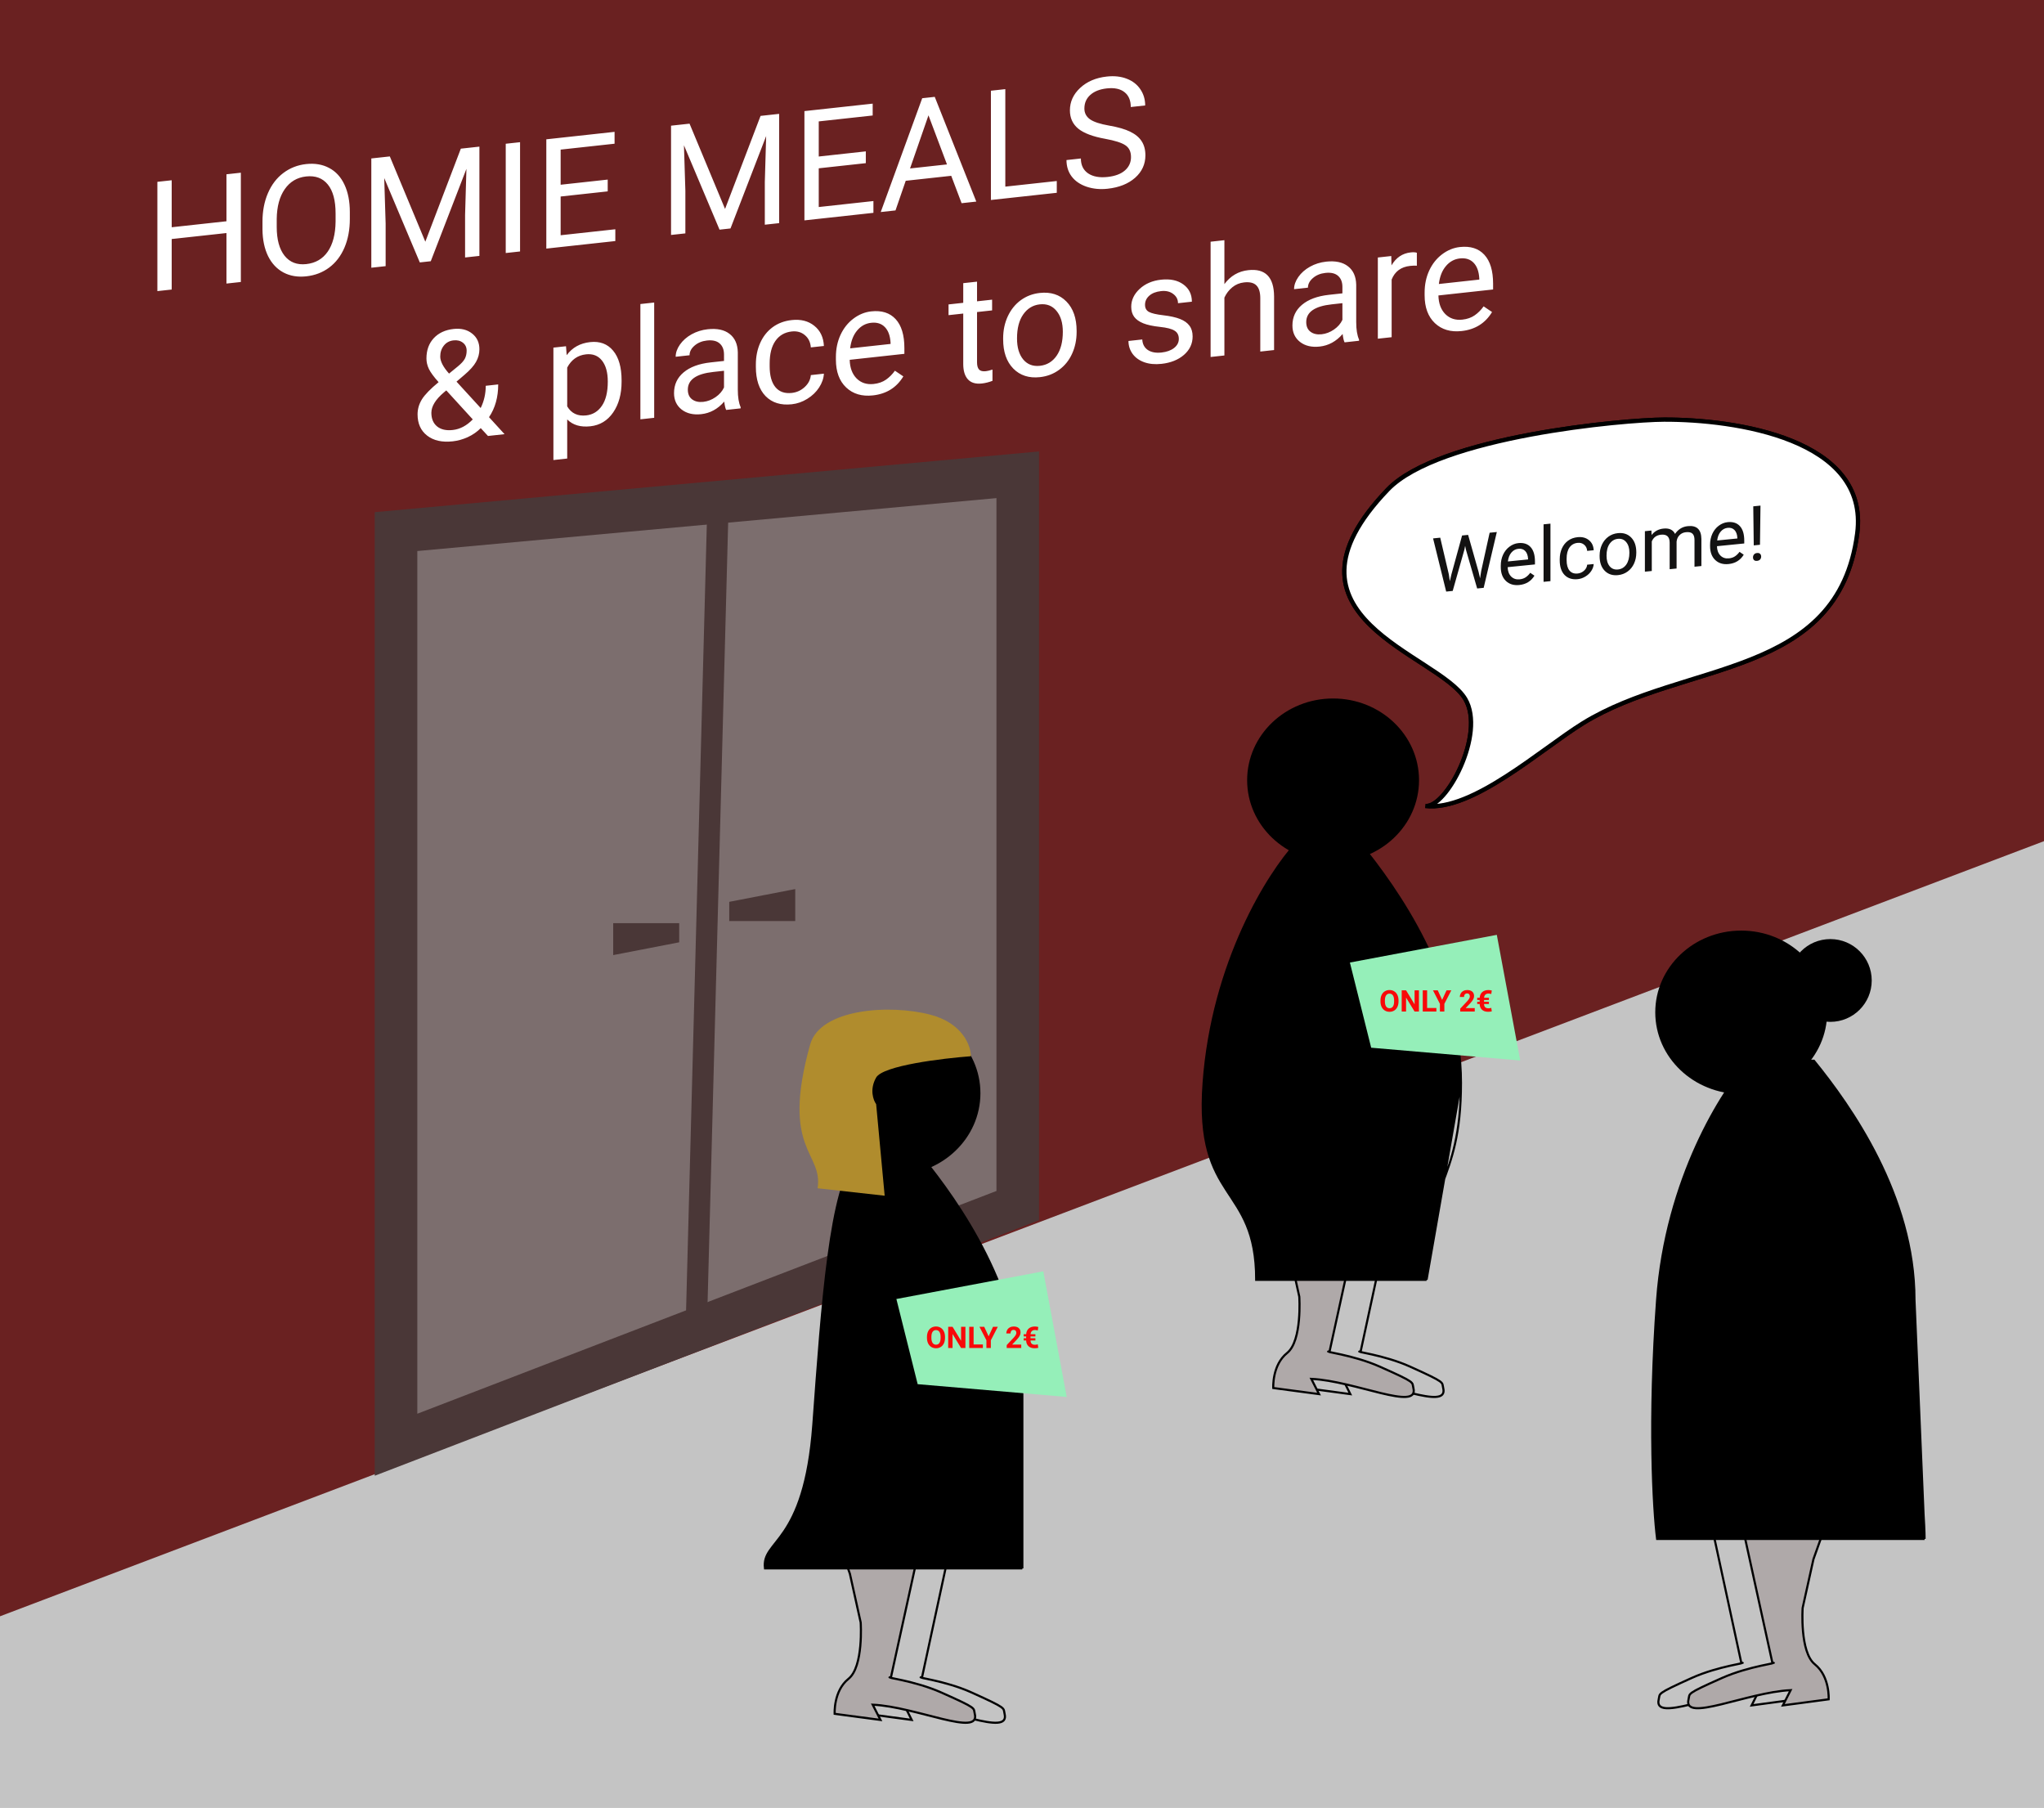
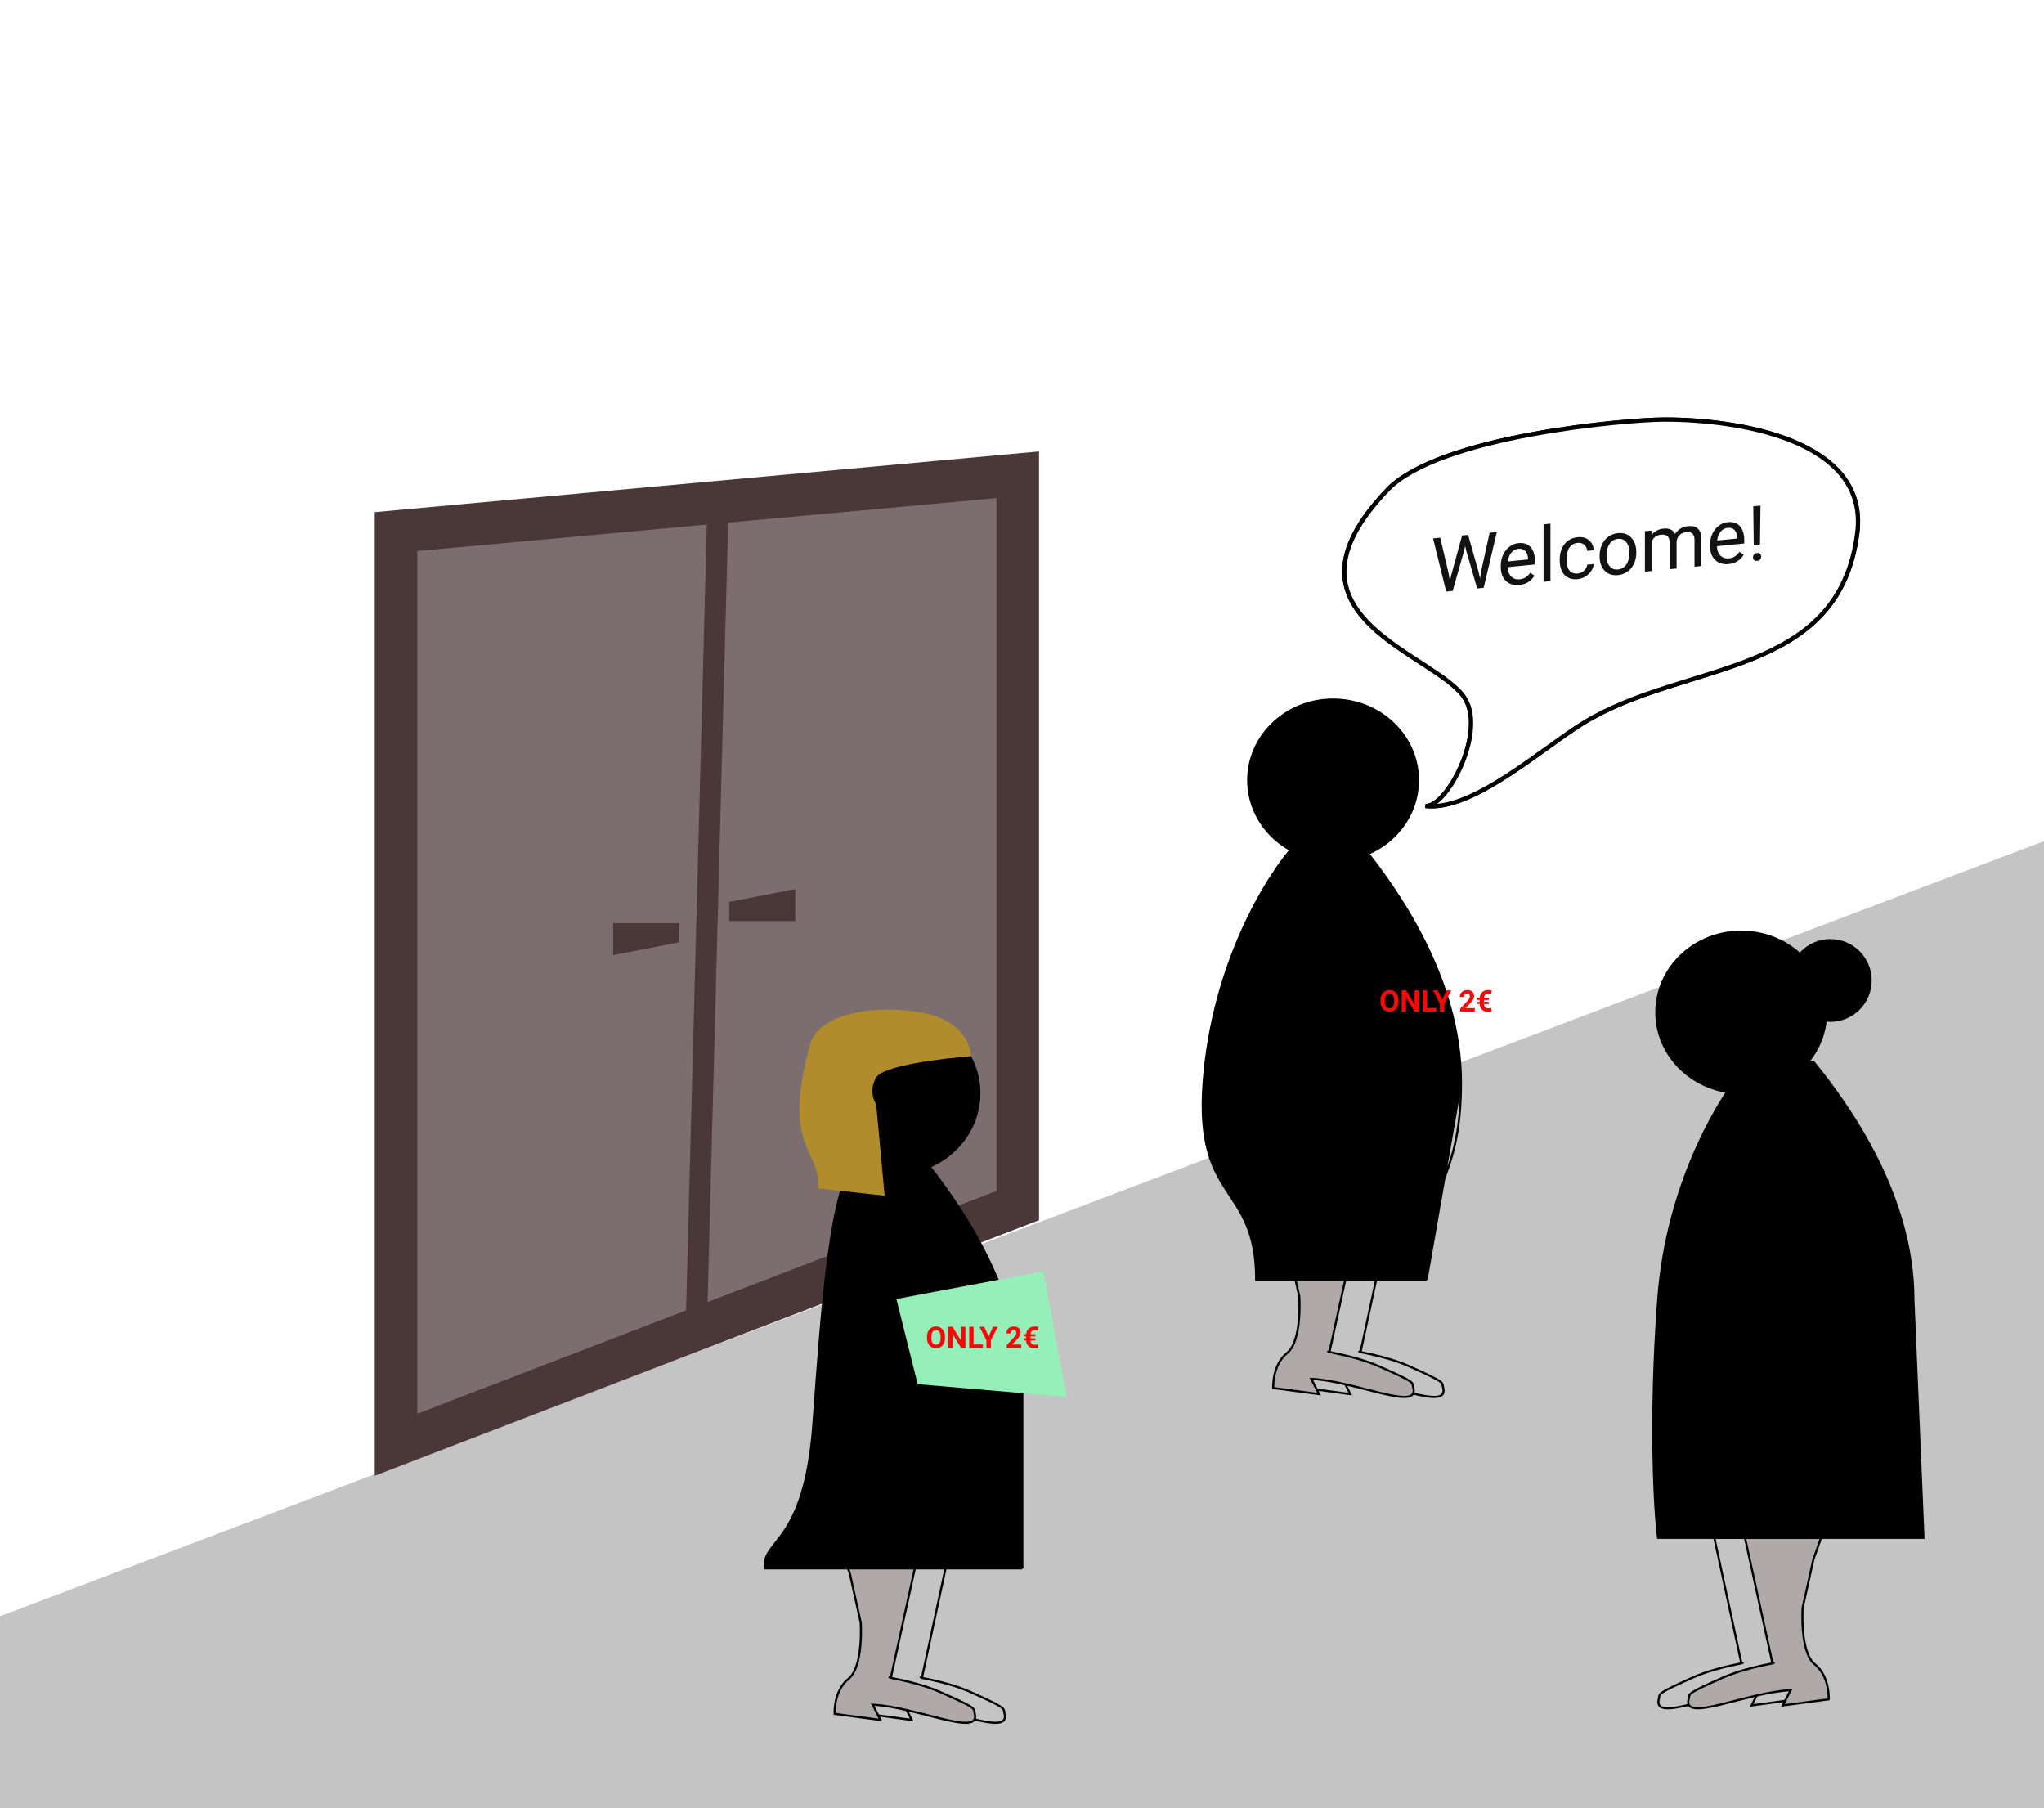
<svg xmlns="http://www.w3.org/2000/svg" width="960" height="849" viewBox="0 0 960 849" fill="none">
  <rect width="960" height="849" fill="white" />
-   <rect width="960" height="785" fill="#6A2121" />
  <path d="M0 759L960 395V849H0V759Z" fill="#C4C4C4" />
  <path d="M186 678.44V249.632L478 222.955V566.132L186 678.44Z" fill="#7C6E6E" stroke="#4A3737" stroke-width="20" />
  <path d="M817.826 780.818L805.159 722.179H840.343L836.825 732.191L831.83 755.074C831.83 755.074 830.422 775.812 837.459 781.533C844.496 787.254 843.862 797.98 843.862 797.98L822.682 800.84L826.27 793.689C806.097 794.643 776.309 809.135 779.054 797.98C779.757 795.12 777.546 795.642 794.535 787.969C807.201 782.248 821.813 780.818 817.826 780.818Z" fill="#C4C4C4" stroke="black" />
  <path d="M433.051 787.638L445.717 729H410.533L414.052 739.011L419.047 761.895C419.047 761.895 420.454 782.633 413.417 788.353C406.381 794.074 407.015 804.801 407.015 804.801L428.195 807.661L424.607 800.51C444.779 801.464 474.567 815.956 471.823 804.801C471.119 801.94 473.331 802.462 456.342 794.789C443.676 789.068 429.064 787.638 433.051 787.638Z" fill="#C4C4C4" stroke="black" />
  <path d="M639.051 634.638L651.717 576H616.533L620.052 586.011L625.047 608.895C625.047 608.895 626.454 629.633 619.417 635.353C612.381 641.074 613.015 651.801 613.015 651.801L634.195 654.661L630.607 647.51C650.779 648.464 680.567 662.956 677.823 651.801C677.119 648.94 679.331 649.462 662.342 641.789C649.676 636.068 635.064 634.638 639.051 634.638Z" fill="#C4C4C4" stroke="black" />
  <path d="M832.425 780.818L819.564 722.179H855.289L851.717 732.191L846.644 755.074C846.644 755.074 845.215 775.812 852.361 781.533C859.506 787.254 858.862 797.98 858.862 797.98L837.356 800.84L840.999 793.689C820.516 794.643 790.27 809.135 793.056 797.98C793.771 795.12 791.525 795.642 808.776 787.969C821.637 782.248 836.474 780.818 832.425 780.818Z" fill="#AFA9A9" stroke="black" />
  <path d="M418.452 787.638L431.313 729H395.588L399.16 739.011L404.232 761.895C404.232 761.895 405.661 782.633 398.516 788.353C391.371 794.074 392.015 804.801 392.015 804.801L413.521 807.661L409.878 800.51C430.36 801.464 460.607 815.956 457.82 804.801C457.106 801.94 459.351 802.462 442.101 794.789C429.24 789.068 414.403 787.638 418.452 787.638Z" fill="#AFA9A9" stroke="black" />
  <path d="M624.452 634.638L637.313 576H601.588L605.16 586.011L610.232 608.895C610.232 608.895 611.661 629.633 604.516 635.353C597.371 641.074 598.015 651.801 598.015 651.801L619.521 654.661L615.878 647.51C636.36 648.464 666.607 662.956 663.82 651.801C663.106 648.94 665.351 649.462 648.101 641.789C635.24 636.068 620.403 634.638 624.452 634.638Z" fill="#AFA9A9" stroke="black" />
  <path d="M821.612 498.114C808.906 511.853 782.454 553.543 778.296 610.393C774.138 667.243 776.563 708.933 778.296 722.672H903.913L899.16 610.393C899.16 561.502 869.26 519.433 851.933 498.114H821.612Z" fill="black" />
-   <path d="M903.913 722.672H778.296C776.563 708.933 774.138 667.243 778.296 610.393C782.454 553.543 808.906 511.853 821.612 498.114H851.933C869.26 519.433 899.16 561.502 899.16 610.393M903.913 722.672C903.913 709.88 899.16 659.284 899.16 610.393M903.913 722.672L899.16 610.393" stroke="black" />
  <ellipse cx="817.789" cy="475.374" rx="40.367" ry="38.374" fill="black" />
  <circle cx="859.651" cy="460.423" r="19.436" fill="black" />
  <path d="M608.612 396.22C595.906 409.959 569.454 451.649 565.296 508.499C561.138 565.349 590 555.5 590 601H670L686.16 508.499C686.16 459.608 656.26 417.539 638.933 396.22H608.612Z" fill="black" />
  <path d="M670 601H590C590 555.5 561.138 565.349 565.296 508.499C569.454 451.649 595.906 409.959 608.612 396.22H638.933C656.26 417.539 686.16 459.608 686.16 508.499M670 601C668.075 555.52 686.16 557.39 686.16 508.499M670 601L686.16 508.499" stroke="black" />
  <ellipse cx="626.107" cy="366.374" rx="40.367" ry="38.374" fill="black" />
  <g clip-path="url(#clip0)">
    <path d="M113.119 132.417L106.357 133.156V109.437L80.641 112.247V135.967L73.914 136.702V85.386L80.641 84.651V106.714L106.357 103.903V81.841L113.119 81.102V132.417ZM164.305 102.821C164.305 107.85 163.465 112.335 161.783 116.278C160.101 120.198 157.719 123.313 154.636 125.624C151.553 127.934 147.956 129.314 143.845 129.764C139.827 130.203 136.265 129.605 133.159 127.971C130.052 126.313 127.635 123.746 125.907 120.27C124.202 116.767 123.326 112.599 123.279 107.764V104.063C123.279 99.129 124.131 94.677 125.837 90.708C127.542 86.739 129.947 83.586 133.054 81.249C136.184 78.886 139.757 77.485 143.775 77.046C147.862 76.6 151.459 77.205 154.566 78.863C157.695 80.494 160.101 83.109 161.783 86.709C163.465 90.284 164.305 94.574 164.305 99.579V102.821ZM157.614 100.24C157.614 94.154 156.399 89.623 153.97 86.646C151.541 83.646 148.142 82.384 143.775 82.862C139.524 83.326 136.172 85.325 133.719 88.859C131.29 92.367 130.041 97.015 129.971 102.803V106.574C129.971 112.471 131.197 116.978 133.649 120.093C136.125 123.183 139.524 124.491 143.845 124.019C148.189 123.544 151.553 121.591 153.935 118.158C156.317 114.702 157.544 109.998 157.614 104.046V100.24ZM183.084 73.455L199.761 113.502L216.438 69.809L225.162 68.856V120.171L218.435 120.907V100.923L219.066 79.285L202.319 122.668L197.169 123.231L180.457 83.61L181.122 105.001V124.985L174.396 125.72V74.404L183.084 73.455ZM244.256 118.084L237.529 118.82V67.504L244.256 66.769V118.084ZM285.423 89.866L263.316 92.282V110.468L288.997 107.661V113.195L256.589 116.737V65.421L288.646 61.917V67.486L263.316 70.255V86.749L285.423 84.333V89.866ZM323.857 58.069L340.534 98.116L357.21 54.424L365.934 53.47V104.786L359.207 105.521V85.537L359.838 63.899L343.091 107.282L337.941 107.845L321.229 68.225L321.895 89.616V109.599L315.168 110.334V59.019L323.857 58.069ZM406.645 76.617L384.538 79.033V97.219L410.219 94.412V99.946L377.811 103.488V52.172L409.869 48.669V54.237L384.538 57.006V73.5L406.645 71.084V76.617ZM446.761 82.559L425.389 84.895L420.59 98.812L413.653 99.57L433.132 46.126L439.018 45.483L458.533 94.665L451.631 95.419L446.761 82.559ZM427.421 79.104L444.764 77.209L436.075 54.157L427.421 79.104ZM472.162 87.642L496.336 85V90.534L465.4 93.915V42.599L472.162 41.86V87.642ZM519.039 65.179C513.27 64.141 509.066 62.556 506.426 60.425C503.81 58.267 502.502 55.403 502.502 51.831C502.502 47.79 504.102 44.279 507.302 41.297C510.525 38.29 514.706 36.505 519.845 35.944C523.348 35.561 526.467 35.902 529.199 36.966C531.955 38.027 534.081 39.675 535.576 41.908C537.094 44.139 537.853 46.675 537.853 49.518L531.091 50.257C531.091 47.156 530.11 44.831 528.148 43.283C526.186 41.712 523.418 41.122 519.845 41.513C516.528 41.875 513.936 42.898 512.067 44.583C510.222 46.241 509.299 48.375 509.299 50.983C509.299 53.074 510.175 54.752 511.927 56.017C513.702 57.257 516.703 58.244 520.931 58.98C525.182 59.714 528.499 60.679 530.881 61.876C533.287 63.046 535.062 64.532 536.206 66.334C537.374 68.132 537.958 70.336 537.958 72.944C537.958 77.103 536.347 80.615 533.123 83.482C529.9 86.325 525.591 88.041 520.195 88.631C516.692 89.014 513.422 88.701 510.385 87.694C507.349 86.663 505.002 85.063 503.343 82.895C501.708 80.724 500.891 78.147 500.891 75.163L507.653 74.424C507.653 77.525 508.785 79.857 511.051 81.418C513.34 82.954 516.388 83.513 520.195 83.097C523.745 82.709 526.467 81.684 528.358 80.02C530.25 78.356 531.196 76.268 531.196 73.754C531.196 71.24 530.32 69.397 528.569 68.226C526.817 67.031 523.64 66.015 519.039 65.179ZM196.118 194.565C196.118 192.098 196.795 189.757 198.15 187.541C199.528 185.323 202.144 182.629 205.998 179.458C203.732 176.933 202.214 174.867 201.443 173.26C200.672 171.652 200.287 170.014 200.287 168.346C200.287 164.446 201.431 161.266 203.72 158.807C206.009 156.349 209.116 154.905 213.04 154.476C216.543 154.093 219.44 154.81 221.728 156.628C224.017 158.422 225.162 160.881 225.162 164.006C225.162 166.074 224.636 168.046 223.585 169.923C222.558 171.774 220.747 173.805 218.155 176.015L214.406 179.209L225.758 191.608C227.346 188.38 228.14 184.898 228.14 181.162L233.991 180.522C233.991 186.514 232.554 191.64 229.682 195.902L236.969 203.881L229.191 204.731L225.793 201.049C224.064 202.789 222.032 204.198 219.696 205.275C217.384 206.327 215.025 206.984 212.619 207.247C207.644 207.791 203.65 206.9 200.637 204.574C197.624 202.248 196.118 198.912 196.118 194.565ZM212.619 201.925C216.053 201.55 219.194 199.891 222.044 196.948L209.606 183.328L208.45 184.301C204.549 187.617 202.599 190.802 202.599 193.857C202.599 196.629 203.487 198.753 205.262 200.227C207.06 201.699 209.513 202.265 212.619 201.925ZM206.768 167.426C206.768 169.682 208.146 172.351 210.903 175.433L215.037 172.056C216.625 170.755 217.711 169.567 218.295 168.493C218.879 167.395 219.171 166.118 219.171 164.661C219.171 163.087 218.587 161.847 217.419 160.94C216.251 160.011 214.78 159.643 213.005 159.837C211.089 160.046 209.571 160.87 208.45 162.308C207.329 163.723 206.768 165.429 206.768 167.426ZM291.939 179.229C291.939 185.032 290.62 189.852 287.98 193.689C285.341 197.525 281.768 199.69 277.26 200.182C272.658 200.685 269.038 199.612 266.399 196.964V215.326L259.917 216.034V163.239L265.838 162.592L266.153 166.786C268.793 163.208 272.46 161.163 277.155 160.65C281.709 160.152 285.306 161.486 287.945 164.651C290.608 167.814 291.939 172.474 291.939 178.63V179.229ZM285.458 179.197C285.458 174.897 284.547 171.602 282.725 169.31C280.903 167.019 278.404 166.047 275.228 166.394C271.304 166.823 268.361 168.895 266.399 172.61V190.831C268.337 194.097 271.304 195.511 275.298 195.075C278.404 194.735 280.868 193.232 282.69 190.566C284.535 187.874 285.458 184.084 285.458 179.197ZM307.25 196.2L300.768 196.908V142.773L307.25 142.065V196.2ZM341.059 192.504C340.685 191.793 340.382 190.487 340.148 188.586C337.135 192.064 333.538 194.031 329.357 194.488C325.62 194.897 322.549 194.175 320.143 192.323C317.761 190.446 316.569 187.874 316.569 184.608C316.569 180.637 318.064 177.396 321.054 174.884C324.067 172.346 328.295 170.779 333.737 170.185L340.043 169.495V166.5C340.043 164.22 339.366 162.485 338.011 161.294C336.656 160.079 334.659 159.616 332.02 159.905C329.708 160.157 327.769 160.957 326.204 162.303C324.639 163.648 323.857 165.155 323.857 166.824L317.34 167.536C317.34 165.633 318.006 163.727 319.337 161.82C320.692 159.886 322.514 158.277 324.803 156.993C327.115 155.706 329.649 154.912 332.405 154.611C336.773 154.134 340.195 154.864 342.671 156.802C345.147 158.717 346.431 161.596 346.525 165.439V182.99C346.525 186.491 346.968 189.227 347.856 191.198V191.762L341.059 192.504ZM330.303 188.711C332.335 188.488 334.262 187.749 336.084 186.493C337.906 185.236 339.226 183.718 340.043 181.937V174.112L334.963 174.668C327.022 175.536 323.051 178.307 323.051 182.983C323.051 185.027 323.728 186.551 325.083 187.554C326.438 188.557 328.178 188.943 330.303 188.711ZM371.89 184.518C374.203 184.265 376.223 183.339 377.951 181.741C379.68 180.142 380.637 178.275 380.824 176.14L386.956 175.47C386.839 177.668 386.091 179.829 384.713 181.953C383.335 184.078 381.49 185.853 379.178 187.281C376.889 188.706 374.46 189.559 371.89 189.84C366.728 190.404 362.618 189.126 359.558 186.007C356.521 182.861 355.003 178.281 355.003 172.266V171.173C355.003 167.461 355.681 164.086 357.035 161.048C358.39 158.009 360.329 155.554 362.851 153.68C365.397 151.804 368.398 150.677 371.855 150.3C376.106 149.835 379.633 150.73 382.436 152.985C385.262 155.237 386.769 158.397 386.956 162.465L380.824 163.135C380.637 160.688 379.703 158.77 378.021 157.379C376.363 155.963 374.308 155.389 371.855 155.657C368.562 156.017 366.004 157.494 364.183 160.09C362.384 162.66 361.485 166.2 361.485 170.712V171.945C361.485 176.339 362.384 179.624 364.183 181.801C365.981 183.977 368.55 184.883 371.89 184.518ZM409.974 185.677C404.835 186.239 400.654 185.004 397.431 181.973C394.208 178.918 392.596 174.548 392.596 168.862V167.664C392.596 163.881 393.309 160.431 394.733 157.315C396.182 154.173 398.19 151.627 400.76 149.678C403.352 147.703 406.155 146.551 409.168 146.222C414.096 145.683 417.927 146.897 420.66 149.865C423.392 152.832 424.759 157.358 424.759 163.444V166.157L399.078 168.964C399.171 172.713 400.257 175.637 402.336 177.736C404.438 179.809 407.101 180.669 410.324 180.317C412.613 180.067 414.552 179.385 416.14 178.272C417.728 177.158 419.118 175.761 420.309 174.08L424.268 176.749C421.092 182.007 416.327 184.983 409.974 185.677ZM409.168 151.579C406.552 151.865 404.356 153.068 402.581 155.189C400.806 157.286 399.708 160.084 399.288 163.584L418.277 161.509V161.015C418.09 157.723 417.203 155.259 415.615 153.623C414.026 151.964 411.877 151.283 409.168 151.579ZM458.883 132.259V141.493L465.96 140.719V145.759L458.883 146.533V170.181C458.883 171.709 459.199 172.826 459.829 173.532C460.46 174.215 461.534 174.473 463.052 174.308C463.8 174.226 464.828 173.973 466.136 173.548V178.834C464.431 179.491 462.772 179.907 461.161 180.083C458.264 180.399 456.08 179.757 454.609 178.156C453.137 176.554 452.402 174.132 452.402 170.89V147.241L445.5 147.995V142.956L452.402 142.201V132.967L458.883 132.259ZM471.146 158.867C471.146 155.131 471.87 151.692 473.318 148.55C474.789 145.405 476.821 142.88 479.414 140.976C482.03 139.069 485.008 137.933 488.348 137.568C493.51 137.003 497.679 138.345 500.856 141.593C504.056 144.838 505.656 149.445 505.656 155.413V155.871C505.656 159.583 504.943 162.998 503.518 166.114C502.117 169.204 500.097 171.716 497.457 173.649C494.841 175.579 491.828 176.731 488.418 177.104C483.28 177.665 479.11 176.324 475.91 173.078C472.734 169.831 471.146 165.246 471.146 159.325V158.867ZM477.662 158.93C477.662 163.16 478.632 166.449 480.57 168.798C482.532 171.145 485.148 172.139 488.418 171.782C491.711 171.422 494.327 169.844 496.266 167.047C498.205 164.227 499.174 160.48 499.174 155.804C499.174 151.622 498.181 148.347 496.196 145.979C494.234 143.585 491.618 142.567 488.348 142.925C485.148 143.274 482.567 144.837 480.605 147.613C478.643 150.388 477.662 154.161 477.662 158.93ZM553.654 159.154C553.654 157.392 552.988 156.102 551.657 155.284C550.349 154.44 548.048 153.846 544.755 153.501C541.485 153.153 538.881 152.592 536.942 151.817C535.027 151.039 533.602 150.02 532.668 148.76C531.757 147.497 531.301 145.925 531.301 144.045C531.301 140.92 532.609 138.134 535.225 135.687C537.865 133.237 541.228 131.788 545.316 131.341C549.613 130.872 553.094 131.607 555.756 133.548C558.442 135.487 559.785 138.195 559.785 141.672L553.269 142.385C553.269 140.599 552.51 139.143 550.991 138.017C549.497 136.888 547.605 136.448 545.316 136.698C542.957 136.956 541.111 137.675 539.78 138.854C538.449 140.034 537.783 141.457 537.783 143.126C537.783 144.7 538.402 145.819 539.64 146.482C540.878 147.146 543.108 147.666 546.332 148.042C549.578 148.415 552.206 148.997 554.215 149.788C556.223 150.579 557.707 151.639 558.664 152.967C559.645 154.27 560.136 155.943 560.136 157.987C560.136 161.394 558.781 164.28 556.072 166.643C553.362 168.984 549.847 170.39 545.526 170.862C542.489 171.194 539.803 170.947 537.468 170.122C535.132 169.296 533.298 167.993 531.967 166.212C530.659 164.404 530.005 162.373 530.005 160.117L536.487 159.409C536.603 161.581 537.468 163.226 539.079 164.342C540.714 165.432 542.863 165.831 545.526 165.54C547.978 165.272 549.94 164.564 551.412 163.417C552.907 162.243 553.654 160.822 553.654 159.154ZM575.061 133.412C577.934 129.55 581.671 127.368 586.272 126.865C594.284 125.989 598.324 130.094 598.394 139.18V164.379L591.913 165.088V139.853C591.889 137.106 591.259 135.143 590.021 133.962C588.806 132.779 586.903 132.329 584.31 132.613C582.208 132.843 580.363 133.608 578.774 134.91C577.186 136.211 575.948 137.826 575.061 139.756V166.929L568.579 167.638V113.503L575.061 112.794V133.412ZM631.503 160.761C631.129 160.05 630.825 158.743 630.592 156.842C627.579 160.32 623.982 162.287 619.801 162.744C616.064 163.153 612.992 162.431 610.587 160.579C608.204 158.702 607.013 156.13 607.013 152.864C607.013 148.893 608.508 145.652 611.498 143.14C614.511 140.602 618.738 139.036 624.18 138.441L630.487 137.752V134.756C630.487 132.477 629.809 130.741 628.455 129.55C627.1 128.336 625.103 127.872 622.464 128.161C620.151 128.414 618.213 129.213 616.648 130.559C615.083 131.905 614.3 133.412 614.3 135.08L607.784 135.792C607.784 133.889 608.449 131.983 609.781 130.076C611.136 128.142 612.957 126.533 615.246 125.249C617.559 123.963 620.093 123.169 622.849 122.867C627.217 122.39 630.639 123.12 633.114 125.058C635.59 126.973 636.875 129.852 636.968 133.695V151.246C636.968 154.747 637.412 157.483 638.3 159.454V160.018L631.503 160.761ZM620.747 156.967C622.779 156.745 624.706 156.005 626.528 154.749C628.35 153.492 629.669 151.974 630.487 150.193V142.368L625.407 142.924C617.465 143.792 613.495 146.563 613.495 151.239C613.495 153.283 614.172 154.807 615.527 155.81C616.881 156.814 618.621 157.199 620.747 156.967ZM665.452 124.767C664.471 124.709 663.408 124.743 662.264 124.868C658.013 125.333 655.128 127.469 653.61 131.277V158.344L647.129 159.053V120.919L653.435 120.229L653.54 124.623C655.666 120.984 658.679 118.951 662.579 118.525C663.841 118.387 664.798 118.447 665.452 118.705V124.767ZM686.473 155.457C681.335 156.019 677.154 154.784 673.931 151.753C670.707 148.699 669.096 144.328 669.096 138.642V137.444C669.096 133.661 669.808 130.211 671.233 127.095C672.681 123.953 674.69 121.407 677.259 119.458C679.852 117.483 682.654 116.331 685.668 116.002C690.596 115.463 694.426 116.677 697.159 119.645C699.892 122.612 701.258 127.138 701.258 133.224V135.938L675.577 138.744C675.671 142.494 676.757 145.418 678.836 147.516C680.938 149.589 683.6 150.45 686.824 150.097C689.113 149.847 691.051 149.165 692.64 148.052C694.228 146.938 695.618 145.541 696.809 143.86L700.768 146.529C697.591 151.787 692.826 154.763 686.473 155.457ZM685.668 121.359C683.052 121.645 680.856 122.848 679.081 124.969C677.306 127.066 676.208 129.864 675.788 133.364L694.777 131.289V130.795C694.59 127.503 693.702 125.039 692.114 123.403C690.526 121.744 688.377 121.063 685.668 121.359Z" fill="white" />
  </g>
  <path d="M743.46 339.614C723.96 351.659 691.575 381.074 669.47 378.465C679.157 379.608 697.888 344.647 688.213 328.261C675.625 306.944 594.134 289.97 651.83 229.874C675.838 204.867 763.057 197.111 781.527 197.05C814.698 196.939 878.065 205.962 872.27 250.514C863.387 318.803 791.241 310.099 743.46 339.614Z" fill="white" stroke="black" stroke-width="2" />
-   <path d="M634 452L703 439L714 498L644 492L634 452Z" fill="#95EFB9" />
  <path d="M656.843 470.249C656.843 471.229 656.67 472.088 656.323 472.826C655.977 473.564 655.48 474.134 654.833 474.535C654.19 474.936 653.452 475.137 652.618 475.137C651.793 475.137 651.057 474.938 650.41 474.542C649.763 474.146 649.262 473.58 648.906 472.847C648.551 472.108 648.371 471.261 648.366 470.304V469.812C648.366 468.832 648.542 467.97 648.893 467.228C649.248 466.48 649.747 465.908 650.39 465.512C651.037 465.111 651.775 464.91 652.604 464.91C653.434 464.91 654.17 465.111 654.812 465.512C655.46 465.908 655.959 466.48 656.31 467.228C656.665 467.97 656.843 468.829 656.843 469.805V470.249ZM654.765 469.798C654.765 468.754 654.578 467.961 654.204 467.419C653.83 466.877 653.297 466.605 652.604 466.605C651.916 466.605 651.385 466.874 651.012 467.412C650.638 467.945 650.449 468.729 650.444 469.764V470.249C650.444 471.265 650.631 472.054 651.005 472.614C651.379 473.175 651.916 473.455 652.618 473.455C653.306 473.455 653.835 473.186 654.204 472.648C654.573 472.106 654.76 471.318 654.765 470.283V469.798ZM666.427 475H664.376L660.384 468.451V475H658.333V465.047H660.384L664.383 471.609V465.047H666.427V475ZM670.269 473.353H674.623V475H668.218V465.047H670.269V473.353ZM677.323 469.531L679.395 465.047H681.637L678.369 471.391V475H676.284V471.391L673.017 465.047H675.266L677.323 469.531ZM692.643 475H685.82V473.646L689.04 470.215C689.482 469.732 689.808 469.31 690.018 468.95C690.232 468.59 690.339 468.248 690.339 467.925C690.339 467.483 690.227 467.136 690.004 466.886C689.781 466.631 689.462 466.503 689.047 466.503C688.6 466.503 688.247 466.658 687.987 466.968C687.732 467.273 687.604 467.676 687.604 468.178H685.622C685.622 467.572 685.766 467.018 686.053 466.517C686.344 466.015 686.755 465.623 687.283 465.341C687.812 465.054 688.411 464.91 689.081 464.91C690.106 464.91 690.902 465.156 691.467 465.648C692.036 466.141 692.321 466.836 692.321 467.733C692.321 468.226 692.194 468.727 691.938 469.237C691.683 469.748 691.246 470.342 690.626 471.021L688.363 473.407H692.643V475ZM699.294 471.473H697.004C697.027 472.143 697.204 472.646 697.537 472.983C697.874 473.321 698.396 473.489 699.103 473.489C699.581 473.489 700.014 473.419 700.401 473.277L700.647 474.932C700.082 475.064 699.499 475.13 698.897 475.13C697.699 475.13 696.749 474.809 696.047 474.166C695.35 473.519 694.983 472.621 694.946 471.473H693.791V470.434H694.946V469.586H693.791V468.547H694.96C695.037 467.398 695.436 466.507 696.156 465.874C696.881 465.236 697.84 464.917 699.034 464.917C699.513 464.917 700.05 464.988 700.647 465.129L700.401 466.79C699.973 466.644 699.551 466.571 699.137 466.571C697.847 466.571 697.141 467.23 697.018 468.547H699.294V469.586H697.004V470.434H699.294V471.473Z" fill="#F80909" />
  <path d="M402.612 543.22C389.906 556.959 386.158 612.15 382 669C377.842 725.85 357.563 722.761 359.296 736.5H480.16V655.499C480.16 606.608 450.26 564.539 432.933 543.22H402.612Z" fill="black" />
  <path d="M480.16 736.5H359.296C357.563 722.761 377.842 725.85 382 669C386.158 612.15 389.906 556.959 402.612 543.22H432.933C450.26 564.539 480.16 606.608 480.16 655.499M480.16 736.5C478.235 691.02 480.16 704.39 480.16 655.499M480.16 736.5V655.499" stroke="black" />
  <ellipse cx="420.107" cy="513.374" rx="40.367" ry="38.374" fill="black" />
  <path d="M437 476.5C452.2 480.5 456 491.167 456 496C442.5 497 414.7 500.4 411.5 506C408.3 511.6 410.167 516.667 411.5 518.5L415.5 561.5L384 558C386.667 540.833 366.5 540.5 380.5 490.5C385.234 473.593 418 471.5 437 476.5Z" fill="#B08C2D" />
  <path d="M421 610L490 597L501 656L431 650L421 610Z" fill="#95EFB9" />
  <path d="M443.843 628.249C443.843 629.229 443.67 630.088 443.323 630.826C442.977 631.564 442.48 632.134 441.833 632.535C441.19 632.936 440.452 633.137 439.618 633.137C438.793 633.137 438.057 632.938 437.41 632.542C436.763 632.146 436.262 631.58 435.906 630.847C435.551 630.108 435.371 629.261 435.366 628.304V627.812C435.366 626.832 435.542 625.97 435.893 625.228C436.248 624.48 436.747 623.908 437.39 623.512C438.037 623.111 438.775 622.91 439.604 622.91C440.434 622.91 441.17 623.111 441.812 623.512C442.46 623.908 442.959 624.48 443.31 625.228C443.665 625.97 443.843 626.829 443.843 627.805V628.249ZM441.765 627.798C441.765 626.754 441.578 625.961 441.204 625.419C440.83 624.877 440.297 624.605 439.604 624.605C438.916 624.605 438.385 624.874 438.012 625.412C437.638 625.945 437.449 626.729 437.444 627.764V628.249C437.444 629.265 437.631 630.054 438.005 630.614C438.379 631.175 438.916 631.455 439.618 631.455C440.306 631.455 440.835 631.186 441.204 630.648C441.573 630.106 441.76 629.318 441.765 628.283V627.798ZM453.427 633H451.376L447.384 626.451V633H445.333V623.047H447.384L451.383 629.609V623.047H453.427V633ZM457.269 631.353H461.623V633H455.218V623.047H457.269V631.353ZM464.323 627.531L466.395 623.047H468.637L465.369 629.391V633H463.284V629.391L460.017 623.047H462.266L464.323 627.531ZM479.643 633H472.82V631.646L476.04 628.215C476.482 627.732 476.808 627.31 477.018 626.95C477.232 626.59 477.339 626.248 477.339 625.925C477.339 625.483 477.227 625.136 477.004 624.886C476.781 624.631 476.462 624.503 476.047 624.503C475.6 624.503 475.247 624.658 474.987 624.968C474.732 625.273 474.604 625.676 474.604 626.178H472.622C472.622 625.572 472.766 625.018 473.053 624.517C473.344 624.015 473.755 623.623 474.283 623.341C474.812 623.054 475.411 622.91 476.081 622.91C477.106 622.91 477.902 623.156 478.467 623.648C479.036 624.141 479.321 624.836 479.321 625.733C479.321 626.226 479.194 626.727 478.938 627.237C478.683 627.748 478.246 628.342 477.626 629.021L475.363 631.407H479.643V633ZM486.294 629.473H484.004C484.027 630.143 484.204 630.646 484.537 630.983C484.874 631.321 485.396 631.489 486.103 631.489C486.581 631.489 487.014 631.419 487.401 631.277L487.647 632.932C487.082 633.064 486.499 633.13 485.897 633.13C484.699 633.13 483.749 632.809 483.047 632.166C482.35 631.519 481.983 630.621 481.946 629.473H480.791V628.434H481.946V627.586H480.791V626.547H481.96C482.037 625.398 482.436 624.507 483.156 623.874C483.881 623.236 484.84 622.917 486.034 622.917C486.513 622.917 487.05 622.988 487.647 623.129L487.401 624.79C486.973 624.644 486.551 624.571 486.137 624.571C484.847 624.571 484.141 625.23 484.018 626.547H486.294V627.586H484.004V628.434H486.294V629.473Z" fill="#F80909" />
  <path d="M680.448 269.613L680.938 272.939L681.655 269.826L686.692 251.462L689.526 251.178L694.441 268.546L695.14 271.569L695.682 268.07L699.635 250.166L703.011 249.828L696.837 276.04L693.776 276.346L688.529 258.222L688.126 256.311L687.724 258.302L682.285 277.497L679.224 277.804L673.067 252.826L676.425 252.49L680.448 269.613ZM713.54 274.719C710.975 274.976 708.888 274.341 707.279 272.815C705.669 271.277 704.865 269.09 704.865 266.254V265.656C704.865 263.769 705.221 262.052 705.932 260.504C706.655 258.943 707.658 257.683 708.94 256.722C710.235 255.749 711.634 255.187 713.138 255.036C715.598 254.79 717.511 255.413 718.875 256.905C720.239 258.398 720.921 260.661 720.921 263.697V265.05L708.101 266.334C708.147 268.204 708.69 269.667 709.727 270.724C710.777 271.767 712.106 272.208 713.715 272.047C714.858 271.933 715.826 271.601 716.619 271.053C717.412 270.505 718.105 269.814 718.7 268.981L720.676 270.33C719.091 272.938 716.712 274.401 713.54 274.719ZM713.138 257.708C711.832 257.839 710.736 258.429 709.85 259.479C708.964 260.517 708.416 261.908 708.206 263.651L717.686 262.702V262.456C717.592 260.813 717.149 259.58 716.356 258.757C715.563 257.922 714.491 257.573 713.138 257.708ZM728.197 272.9L724.962 273.224V246.224L728.197 245.9V272.9ZM740.983 269.316C742.137 269.201 743.146 268.748 744.009 267.959C744.872 267.169 745.35 266.242 745.443 265.178L748.504 264.872C748.446 265.968 748.073 267.042 747.385 268.095C746.697 269.149 745.776 270.026 744.621 270.728C743.478 271.428 742.266 271.842 740.983 271.971C738.406 272.229 736.354 271.573 734.826 270.003C733.311 268.421 732.553 266.129 732.553 263.129V262.584C732.553 260.733 732.891 259.053 733.567 257.543C734.243 256.034 735.211 254.818 736.471 253.895C737.742 252.971 739.24 252.423 740.966 252.25C743.088 252.037 744.849 252.5 746.248 253.637C747.659 254.773 748.411 256.356 748.504 258.386L745.443 258.692C745.35 257.471 744.884 256.51 744.044 255.809C743.216 255.095 742.19 254.799 740.966 254.922C739.322 255.086 738.045 255.812 737.135 257.098C736.237 258.372 735.788 260.134 735.788 262.384V262.999C735.788 265.19 736.237 266.833 737.135 267.926C738.033 269.02 739.316 269.483 740.983 269.316ZM751.285 260.902C751.285 259.039 751.647 257.327 752.37 255.766C753.104 254.204 754.119 252.954 755.413 252.016C756.719 251.077 758.206 250.523 759.873 250.356C762.45 250.098 764.531 250.786 766.117 252.421C767.715 254.054 768.513 256.358 768.513 259.335V259.564C768.513 261.415 768.158 263.115 767.446 264.663C766.747 266.197 765.738 267.441 764.421 268.393C763.115 269.344 761.61 269.905 759.908 270.076C757.343 270.333 755.261 269.644 753.664 268.011C752.078 266.377 751.285 264.084 751.285 261.131V260.902ZM754.538 260.963C754.538 263.072 755.022 264.717 755.99 265.898C756.97 267.077 758.276 267.585 759.908 267.421C761.552 267.257 762.858 266.481 763.826 265.095C764.794 263.698 765.278 261.833 765.278 259.501C765.278 257.415 764.782 255.777 763.791 254.587C762.811 253.384 761.505 252.865 759.873 253.028C758.276 253.188 756.987 253.956 756.008 255.331C755.028 256.707 754.538 258.584 754.538 260.963ZM775.615 249.132L775.702 251.232C777.09 249.453 778.961 248.445 781.317 248.209C783.963 247.944 785.765 248.783 786.721 250.727C787.351 249.749 788.167 248.929 789.17 248.266C790.184 247.602 791.379 247.201 792.755 247.064C796.907 246.648 799.017 248.646 799.087 253.057V265.801L795.851 266.125V253.574C795.851 252.215 795.542 251.232 794.924 250.626C794.306 250.008 793.268 249.772 791.811 249.918C790.61 250.038 789.613 250.501 788.82 251.307C788.027 252.102 787.567 253.115 787.438 254.346V266.967L784.185 267.293V254.83C784.185 252.064 782.838 250.817 780.145 251.086C778.022 251.299 776.571 252.352 775.79 254.247V268.134L772.554 268.458V249.438L775.615 249.132ZM811.838 264.875C809.272 265.132 807.185 264.498 805.576 262.971C803.967 261.433 803.162 259.246 803.162 256.41V255.813C803.162 253.926 803.518 252.209 804.229 250.661C804.952 249.1 805.955 247.84 807.238 246.879C808.532 245.906 809.931 245.344 811.435 245.193C813.896 244.947 815.808 245.57 817.172 247.062C818.537 248.554 819.219 250.818 819.219 253.853V255.207L806.398 256.49C806.445 258.361 806.987 259.824 808.025 260.88C809.074 261.924 810.403 262.365 812.013 262.204C813.155 262.089 814.123 261.758 814.916 261.21C815.709 260.662 816.403 259.971 816.997 259.138L818.974 260.487C817.388 263.095 815.009 264.558 811.838 264.875ZM811.435 247.865C810.129 247.996 809.033 248.586 808.147 249.636C807.261 250.674 806.713 252.064 806.503 253.808L815.983 252.859V252.613C815.89 250.97 815.447 249.737 814.654 248.914C813.861 248.079 812.788 247.729 811.435 247.865ZM826.6 255.821L823.679 256.114L823.452 237.767L826.845 237.427L826.6 255.821ZM823.329 261.738C823.329 261.211 823.486 260.756 823.801 260.373C824.128 259.977 824.606 259.747 825.236 259.684C825.865 259.621 826.343 259.755 826.67 260.085C826.996 260.404 827.16 260.827 827.16 261.355C827.16 261.882 826.996 262.338 826.67 262.722C826.343 263.095 825.865 263.313 825.236 263.376C824.606 263.439 824.128 263.317 823.801 263.009C823.486 262.689 823.329 262.266 823.329 261.738Z" fill="#131212" />
  <path d="M743.46 339.614C723.96 351.659 691.575 381.074 669.47 378.465C679.157 379.608 697.888 344.647 688.213 328.261C675.625 306.944 594.134 289.97 651.83 229.874C675.838 204.867 763.057 197.111 781.527 197.05C814.698 196.939 878.065 205.962 872.27 250.514C863.387 318.803 791.241 310.099 743.46 339.614Z" fill="white" stroke="black" stroke-width="2" />
  <path d="M680.448 269.613L680.938 272.939L681.655 269.826L686.692 251.462L689.526 251.178L694.441 268.546L695.14 271.569L695.682 268.07L699.635 250.166L703.011 249.828L696.837 276.04L693.776 276.346L688.529 258.222L688.126 256.311L687.724 258.302L682.285 277.497L679.224 277.804L673.067 252.826L676.425 252.49L680.448 269.613ZM713.54 274.719C710.975 274.976 708.888 274.341 707.279 272.815C705.669 271.277 704.865 269.09 704.865 266.254V265.656C704.865 263.769 705.221 262.052 705.932 260.504C706.655 258.943 707.658 257.683 708.94 256.722C710.235 255.749 711.634 255.187 713.138 255.036C715.598 254.79 717.511 255.413 718.875 256.905C720.239 258.398 720.921 260.661 720.921 263.697V265.05L708.101 266.334C708.147 268.204 708.69 269.667 709.727 270.724C710.777 271.767 712.106 272.208 713.715 272.047C714.858 271.933 715.826 271.601 716.619 271.053C717.412 270.505 718.105 269.814 718.7 268.981L720.676 270.33C719.091 272.938 716.712 274.401 713.54 274.719ZM713.138 257.708C711.832 257.839 710.736 258.429 709.85 259.479C708.964 260.517 708.416 261.908 708.206 263.651L717.686 262.702V262.456C717.592 260.813 717.149 259.58 716.356 258.757C715.563 257.922 714.491 257.573 713.138 257.708ZM728.197 272.9L724.962 273.224V246.224L728.197 245.9V272.9ZM740.983 269.316C742.137 269.201 743.146 268.748 744.009 267.959C744.872 267.169 745.35 266.242 745.443 265.178L748.504 264.872C748.446 265.968 748.073 267.042 747.385 268.095C746.697 269.149 745.776 270.026 744.621 270.728C743.478 271.428 742.266 271.842 740.983 271.971C738.406 272.229 736.354 271.573 734.826 270.003C733.311 268.421 732.553 266.129 732.553 263.129V262.584C732.553 260.733 732.891 259.053 733.567 257.543C734.243 256.034 735.211 254.818 736.471 253.895C737.742 252.971 739.24 252.423 740.966 252.25C743.088 252.037 744.849 252.5 746.248 253.637C747.659 254.773 748.411 256.356 748.504 258.386L745.443 258.692C745.35 257.471 744.884 256.51 744.044 255.809C743.216 255.095 742.19 254.799 740.966 254.922C739.322 255.086 738.045 255.812 737.135 257.098C736.237 258.372 735.788 260.134 735.788 262.384V262.999C735.788 265.19 736.237 266.833 737.135 267.926C738.033 269.02 739.316 269.483 740.983 269.316ZM751.285 260.902C751.285 259.039 751.647 257.327 752.37 255.766C753.104 254.204 754.119 252.954 755.413 252.016C756.719 251.077 758.206 250.523 759.873 250.356C762.45 250.098 764.531 250.786 766.117 252.421C767.715 254.054 768.513 256.358 768.513 259.335V259.564C768.513 261.415 768.158 263.115 767.446 264.663C766.747 266.197 765.738 267.441 764.421 268.393C763.115 269.344 761.61 269.905 759.908 270.076C757.343 270.333 755.261 269.644 753.664 268.011C752.078 266.377 751.285 264.084 751.285 261.131V260.902ZM754.538 260.963C754.538 263.072 755.022 264.717 755.99 265.898C756.97 267.077 758.276 267.585 759.908 267.421C761.552 267.257 762.858 266.481 763.826 265.095C764.794 263.698 765.278 261.833 765.278 259.501C765.278 257.415 764.782 255.777 763.791 254.587C762.811 253.384 761.505 252.865 759.873 253.028C758.276 253.188 756.987 253.956 756.008 255.331C755.028 256.707 754.538 258.584 754.538 260.963ZM775.615 249.132L775.702 251.232C777.09 249.453 778.961 248.445 781.317 248.209C783.963 247.944 785.765 248.783 786.721 250.727C787.351 249.749 788.167 248.929 789.17 248.266C790.184 247.602 791.379 247.201 792.755 247.064C796.907 246.648 799.017 248.646 799.087 253.057V265.801L795.851 266.125V253.574C795.851 252.215 795.542 251.232 794.924 250.626C794.306 250.008 793.268 249.772 791.811 249.918C790.61 250.038 789.613 250.501 788.82 251.307C788.027 252.102 787.567 253.115 787.438 254.346V266.967L784.185 267.293V254.83C784.185 252.064 782.838 250.817 780.145 251.086C778.022 251.299 776.571 252.352 775.79 254.247V268.134L772.554 268.458V249.438L775.615 249.132ZM811.838 264.875C809.272 265.132 807.185 264.498 805.576 262.971C803.967 261.433 803.162 259.246 803.162 256.41V255.813C803.162 253.926 803.518 252.209 804.229 250.661C804.952 249.1 805.955 247.84 807.238 246.879C808.532 245.906 809.931 245.344 811.435 245.193C813.896 244.947 815.808 245.57 817.172 247.062C818.537 248.554 819.219 250.818 819.219 253.853V255.207L806.398 256.49C806.445 258.361 806.987 259.824 808.025 260.88C809.074 261.924 810.403 262.365 812.013 262.204C813.155 262.089 814.123 261.758 814.916 261.21C815.709 260.662 816.403 259.971 816.997 259.138L818.974 260.487C817.388 263.095 815.009 264.558 811.838 264.875ZM811.435 247.865C810.129 247.996 809.033 248.586 808.147 249.636C807.261 250.674 806.713 252.064 806.503 253.808L815.983 252.859V252.613C815.89 250.97 815.447 249.737 814.654 248.914C813.861 248.079 812.788 247.729 811.435 247.865ZM826.6 255.821L823.679 256.114L823.452 237.767L826.845 237.427L826.6 255.821ZM823.329 261.738C823.329 261.211 823.486 260.756 823.801 260.373C824.128 259.977 824.606 259.747 825.236 259.684C825.865 259.621 826.343 259.755 826.67 260.085C826.996 260.404 827.16 260.827 827.16 261.355C827.16 261.882 826.996 262.338 826.67 262.722C826.343 263.095 825.865 263.313 825.236 263.376C824.606 263.439 824.128 263.317 823.801 263.009C823.486 262.689 823.329 262.266 823.329 261.738Z" fill="#131212" />
  <line x1="336.998" y1="245.132" x2="326.998" y2="624.132" stroke="#4A3737" stroke-width="10" />
  <path d="M288 433.5H319V442.5L288 448.5V433.5Z" fill="#4A3737" />
  <path d="M373.5 432.5H342.5V423.5L373.5 417.5V432.5Z" fill="#4A3737" />
  <defs>
    <clipPath id="clip0">
      <rect width="752" height="191" fill="white" transform="translate(67 31)" />
    </clipPath>
  </defs>
</svg>